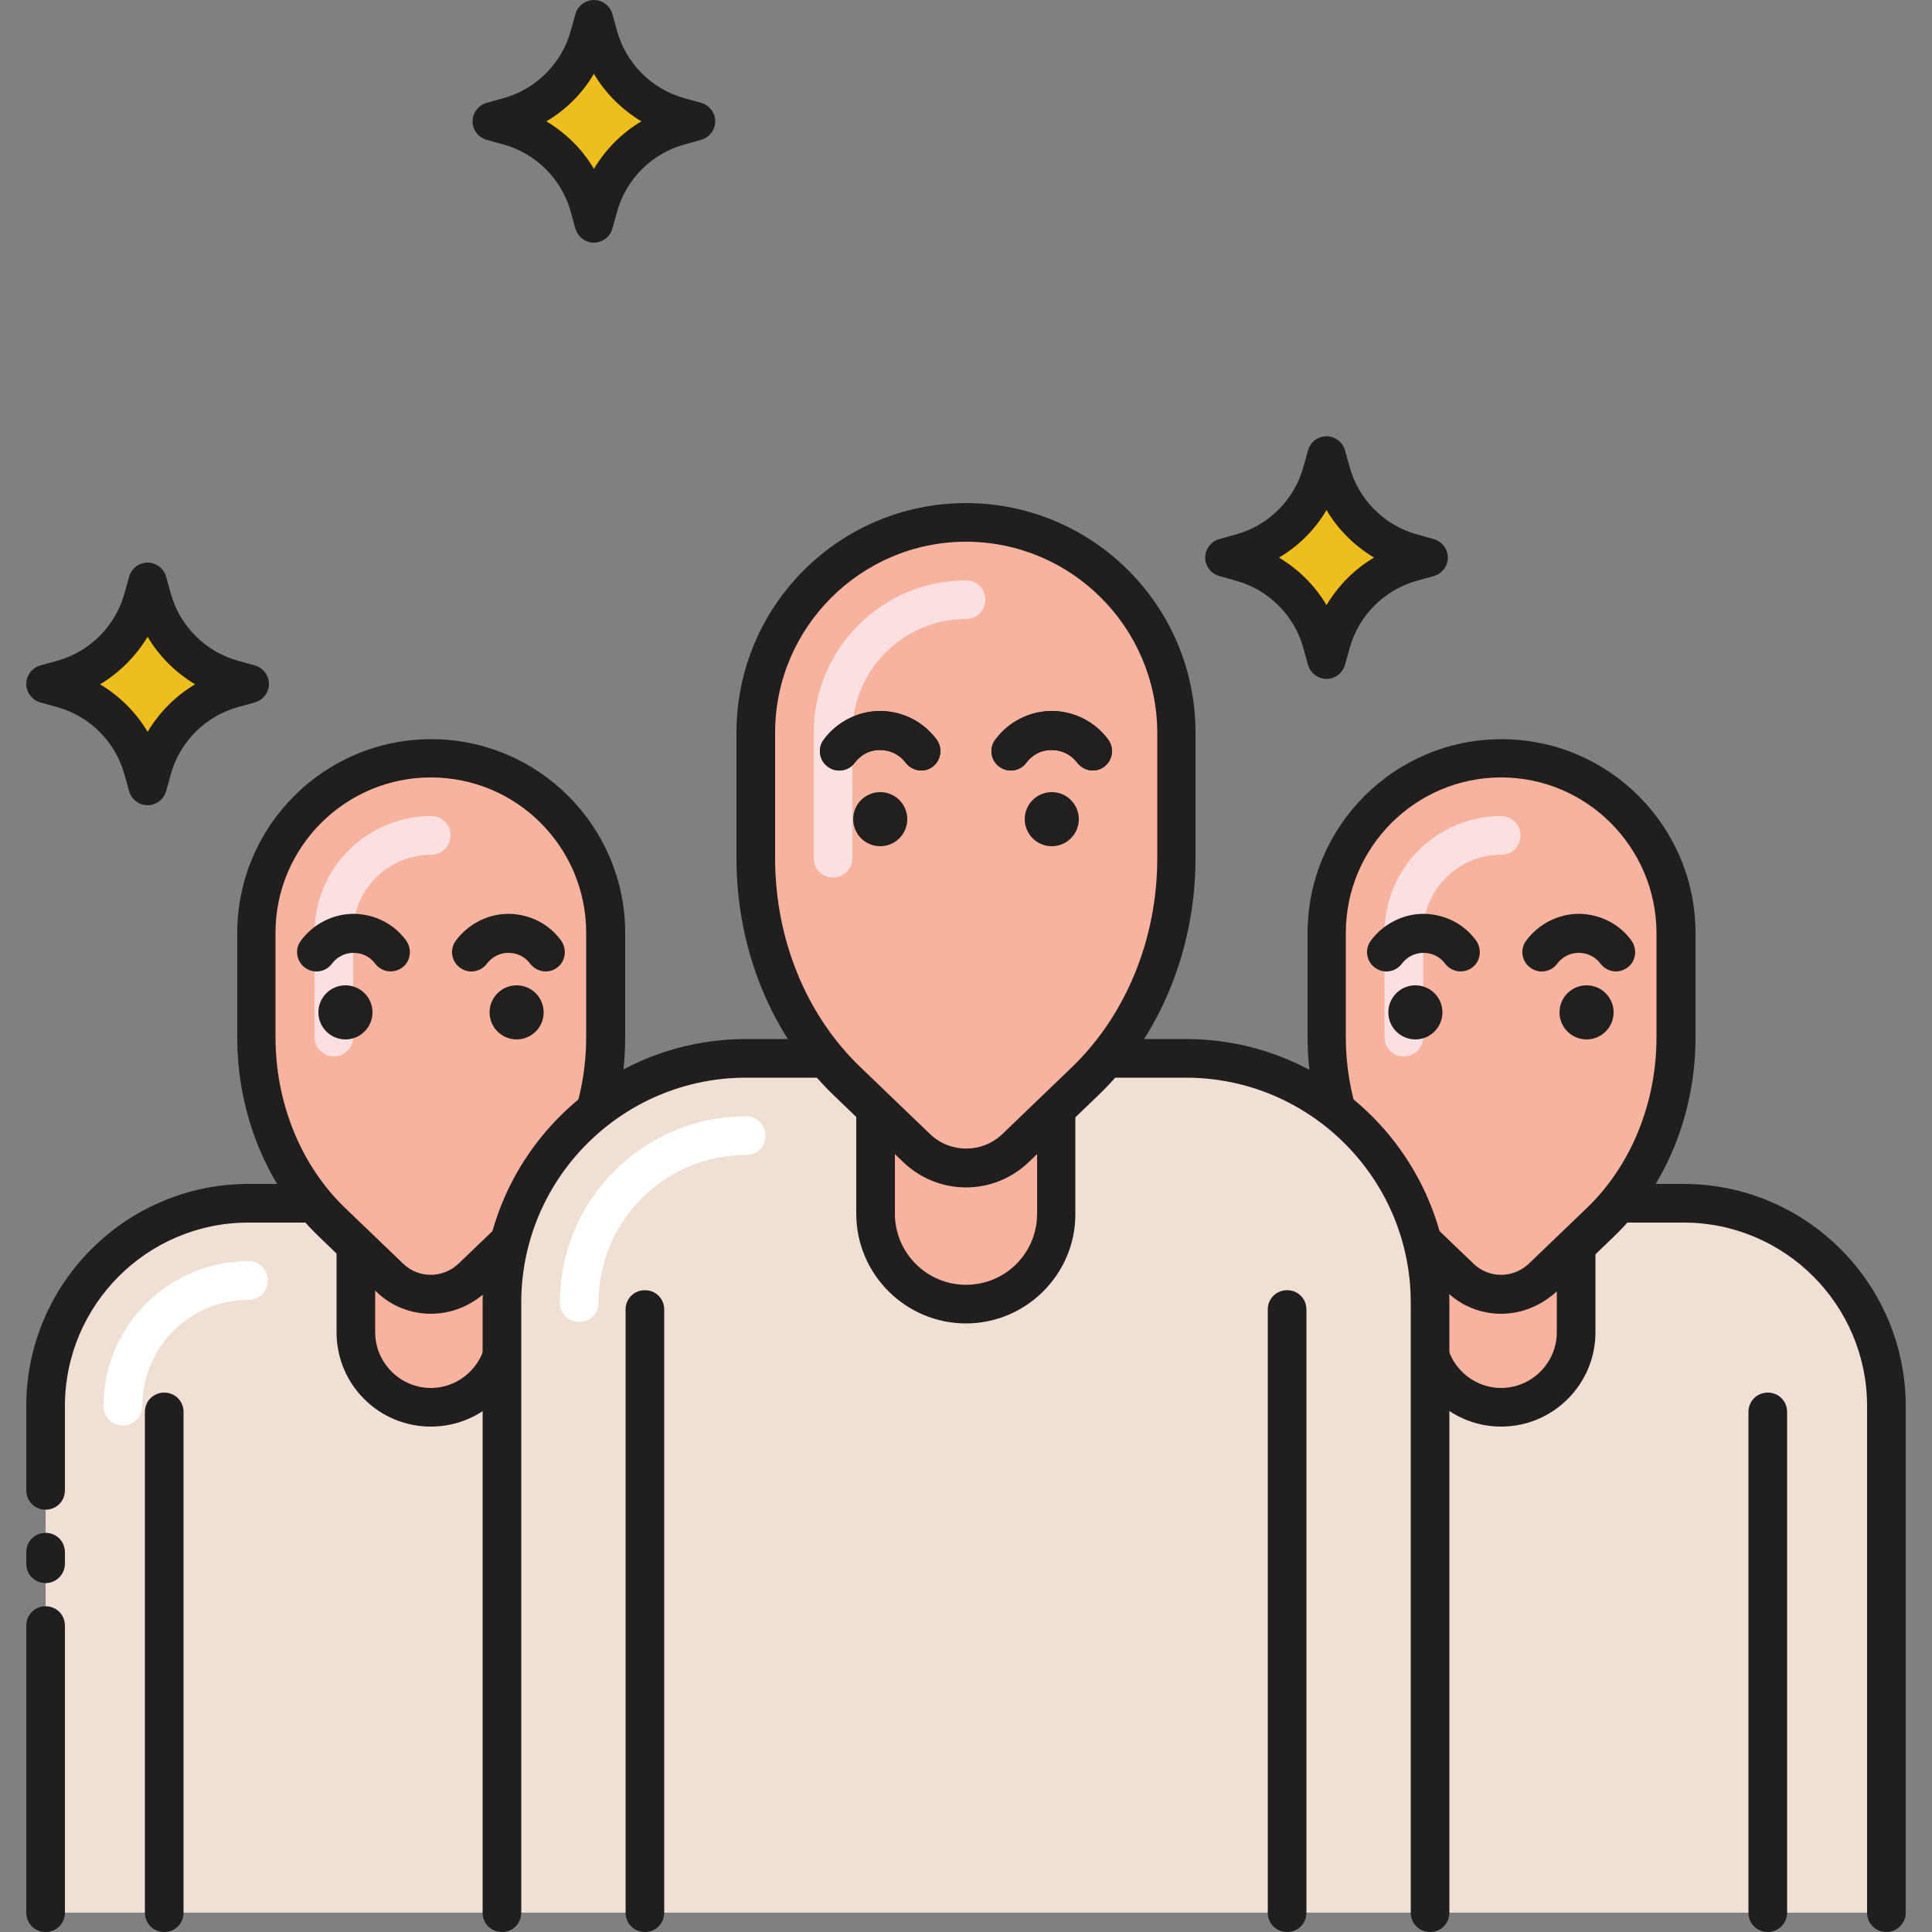
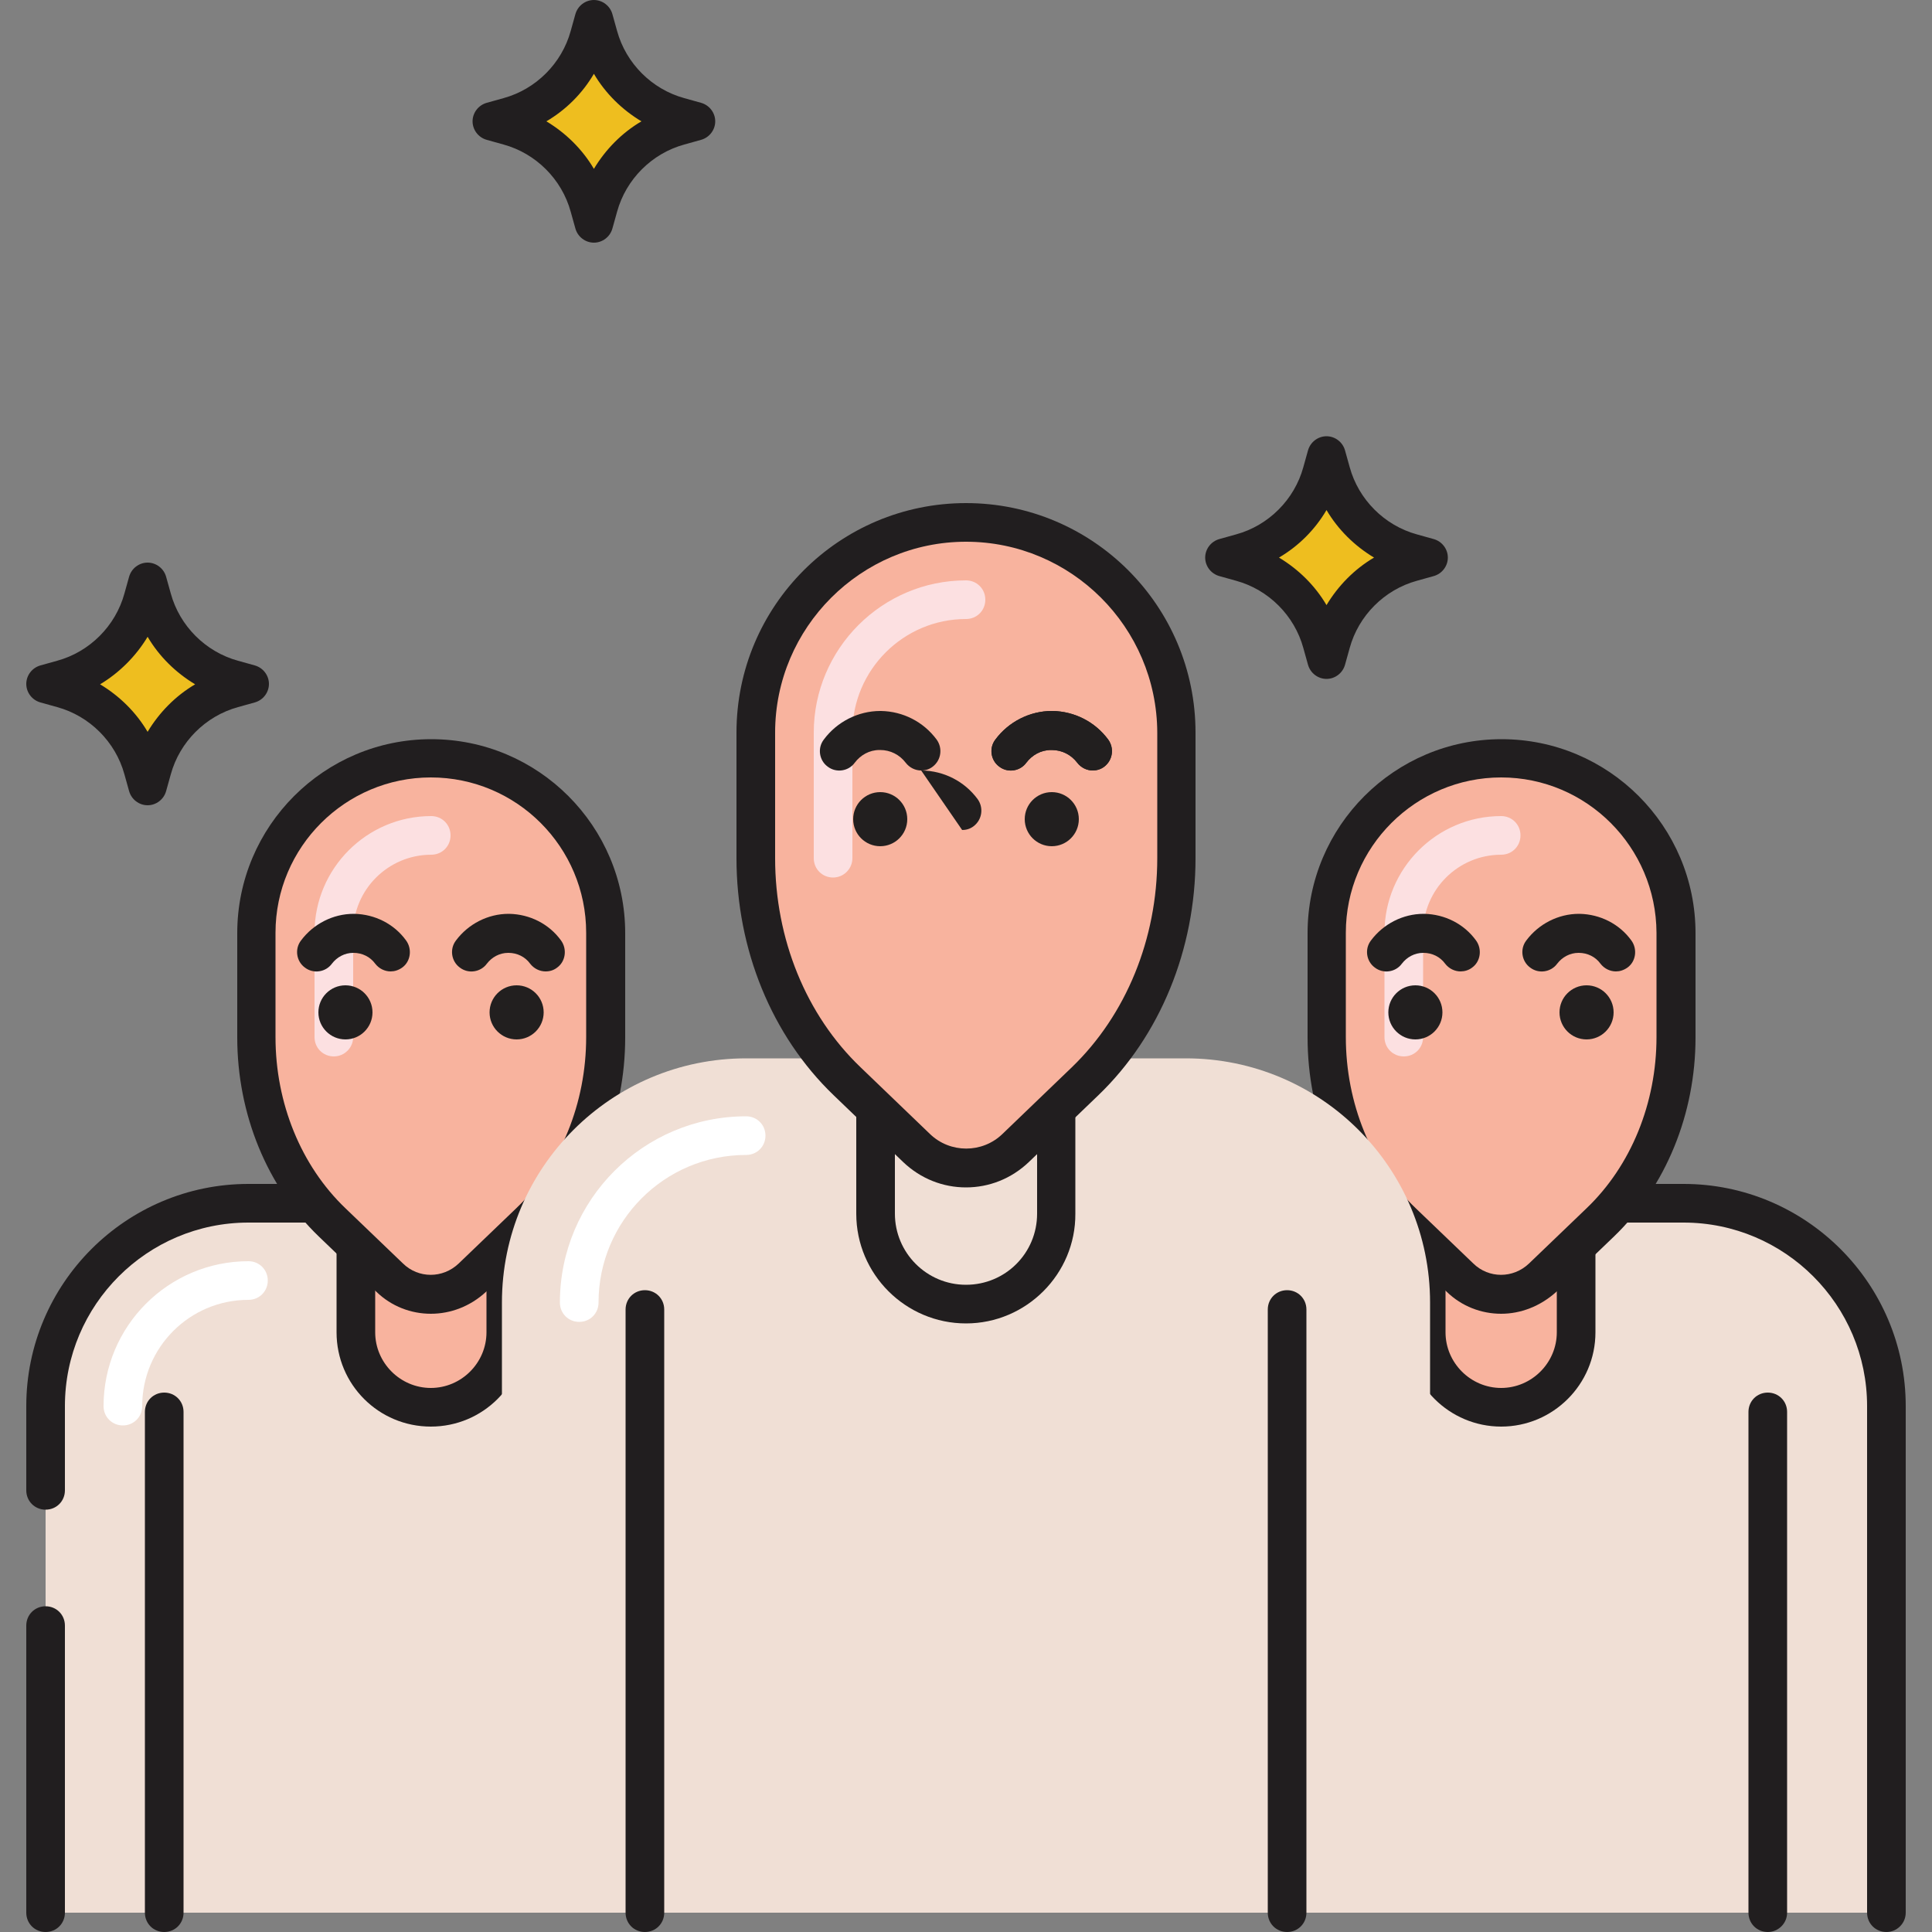
<svg xmlns="http://www.w3.org/2000/svg" viewBox="0 0 500 500" id="Layer_1">
  <rect x="0" y="0" width="500" height="500" fill="#808080" stroke="none" />
  <g>
    <path fill="#f0dfd5" d="m11.8 495v-131.1c0-29 23.5-52.5 52.5-52.5h94.5c29 0 52.5 23.5 52.5 52.5v131.1z" />
  </g>
  <g>
    <path fill="#fff" d="m31.8 368.9c-2.8 0-5-2.2-5-5 0-20.7 16.8-37.5 37.5-37.5 2.8 0 5 2.2 5 5s-2.2 5-5 5c-15.2 0-27.5 12.3-27.5 27.5 0 2.8-2.2 5-5 5z" />
  </g>
  <g>
    <path fill="#211e1f" d="m211.3 468.7c-2.8 0-5-2.2-5-5v-99.8c0-26.2-21.3-47.5-47.5-47.5h-94.5c-26.2 0-47.5 21.3-47.5 47.5v21.8c0 2.8-2.2 5-5 5s-5-2.2-5-5v-21.8c0-31.7 25.8-57.5 57.5-57.5h94.5c31.7 0 57.5 25.8 57.5 57.5v99.8c0 2.7-2.3 5-5 5z" />
  </g>
  <g>
-     <path fill="#211e1f" d="m11.8 409.7c-2.8 0-5-2.2-5-5v-3c0-2.8 2.2-5 5-5s5 2.2 5 5v3c0 2.7-2.2 5-5 5z" />
-   </g>
+     </g>
  <g>
    <path fill="#211e1f" d="m11.8 500c-2.8 0-5-2.2-5-5v-74.3c0-2.8 2.2-5 5-5s5 2.2 5 5v74.3c0 2.8-2.2 5-5 5z" />
  </g>
  <g>
    <path fill="#211e1f" d="m180.5 468.7c-2.8 0-5-2.2-5-5v-98.2c0-2.8 2.2-5 5-5s5 2.2 5 5v98.2c0 2.7-2.2 5-5 5z" />
  </g>
  <g>
    <path fill="#211e1f" d="m42.5 500c-2.8 0-5-2.2-5-5v-129.6c0-2.8 2.2-5 5-5s5 2.2 5 5v129.6c0 2.8-2.2 5-5 5z" />
  </g>
  <g>
    <path fill="#f8b39e" d="m111.5 364.2c-10.7 0-19.4-8.7-19.4-19.4v-41.5h38.8v41.5c0 10.7-8.7 19.4-19.4 19.4z" />
  </g>
  <g>
    <path fill="#211e1f" d="m111.5 369.2c-13.5 0-24.4-10.9-24.4-24.4v-41.5c0-2.8 2.2-5 5-5h38.8c2.8 0 5 2.2 5 5v41.5c0 13.5-10.9 24.4-24.4 24.4zm-14.4-60.9v36.5c0 7.9 6.5 14.4 14.4 14.4s14.4-6.5 14.4-14.4v-36.5z" />
  </g>
  <g>
    <path fill="#f8b39e" d="m137.1 316.3-14.9 14.4c-5.9 5.7-15.3 5.7-21.3 0l-14.9-14.4c-12.4-11.9-19.6-29.5-19.6-47.9v-27c0-24.9 20.2-45.2 45.2-45.2 24.9 0 45.2 20.2 45.2 45.2v27c-.1 18.4-7.3 36-19.7 47.9z" />
  </g>
  <g>
    <path fill="#211e1f" d="m111.5 340c-5.1 0-10.2-1.9-14.1-5.7l-14.9-14.3c-13.4-12.9-21.1-31.7-21.1-51.5v-27c0-27.7 22.5-50.2 50.2-50.2s50.2 22.5 50.2 50.2v27c0 19.8-7.7 38.6-21.1 51.5l-14.9 14.3c-4.1 3.8-9.2 5.7-14.3 5.7zm0-138.8c-22.1 0-40.2 18-40.2 40.2v27c0 17.1 6.6 33.3 18.1 44.3l14.9 14.3c4 3.9 10.3 3.9 14.4 0l14.9-14.3c11.5-11 18.1-27.2 18.1-44.3v-27c0-22.2-18-40.2-40.2-40.2z" />
  </g>
  <g>
    <path fill="#fce0e1" d="m86.4 273.4c-2.8 0-5-2.2-5-5v-27c0-16.6 13.5-30.2 30.2-30.2 2.8 0 5 2.2 5 5s-2.2 5-5 5c-11.1 0-20.2 9-20.2 20.2v27c0 2.8-2.3 5-5 5z" />
  </g>
  <g>
    <path fill="#f0dfd5" d="m288.7 495v-131.1c0-29 23.5-52.5 52.5-52.5h94.5c29 0 52.5 23.5 52.5 52.5v131.1z" />
  </g>
  <g>
    <path fill="#211e1f" d="m488.2 500c-2.8 0-5-2.2-5-5v-131.1c0-26.2-21.3-47.5-47.5-47.5h-94.5c-26.2 0-47.5 21.3-47.5 47.5v99.8c0 2.8-2.2 5-5 5s-5-2.2-5-5v-99.8c0-31.7 25.8-57.5 57.5-57.5h94.5c31.7 0 57.5 25.8 57.5 57.5v131.1c0 2.8-2.3 5-5 5z" />
  </g>
  <g>
    <path fill="#211e1f" d="m457.5 500c-2.8 0-5-2.2-5-5v-129.6c0-2.8 2.2-5 5-5s5 2.2 5 5v129.6c0 2.8-2.3 5-5 5z" />
  </g>
  <g>
    <path fill="#211e1f" d="m319.5 468.7c-2.8 0-5-2.2-5-5v-98.2c0-2.8 2.2-5 5-5s5 2.2 5 5v98.2c0 2.7-2.3 5-5 5z" />
  </g>
  <g>
    <path fill="#f8b39e" d="m388.5 364.2c-10.7 0-19.4-8.7-19.4-19.4v-41.5h38.8v41.5c0 10.7-8.7 19.4-19.4 19.4z" />
  </g>
  <g>
    <path fill="#211e1f" d="m388.5 369.2c-13.4 0-24.4-10.9-24.4-24.4v-41.5c0-2.8 2.2-5 5-5h38.8c2.8 0 5 2.2 5 5v41.5c0 13.5-11 24.4-24.4 24.4zm-14.4-60.9v36.5c0 7.9 6.5 14.4 14.4 14.4s14.4-6.5 14.4-14.4v-36.5z" />
  </g>
  <g>
    <path fill="#f8b39e" d="m414 316.3-14.9 14.4c-5.9 5.7-15.3 5.7-21.3 0l-14.9-14.4c-12.4-11.9-19.6-29.5-19.6-47.9v-27c0-24.9 20.2-45.2 45.2-45.2 24.9 0 45.2 20.2 45.2 45.2v27c-.1 18.4-7.2 36-19.7 47.9z" />
  </g>
  <g>
    <path fill="#211e1f" d="m388.5 340c-5.1 0-10.2-1.9-14.1-5.7l-14.9-14.3c-13.4-12.9-21.1-31.7-21.1-51.5v-27c0-27.7 22.5-50.2 50.2-50.2s50.2 22.5 50.2 50.2v27c0 19.8-7.7 38.6-21.1 51.5l-14.9 14.3c-4.2 3.8-9.3 5.7-14.3 5.7zm0-138.8c-22.1 0-40.2 18-40.2 40.2v27c0 17.1 6.6 33.3 18.1 44.3l14.9 14.3c4 3.9 10.3 3.9 14.4 0l14.9-14.3c11.5-11 18.1-27.2 18.1-44.3v-27c-.1-22.2-18.1-40.2-40.2-40.2z" />
  </g>
  <g>
    <path fill="#fce0e1" d="m363.3 273.4c-2.8 0-5-2.2-5-5v-27c0-16.6 13.5-30.2 30.2-30.2 2.8 0 5 2.2 5 5s-2.2 5-5 5c-11.1 0-20.2 9-20.2 20.2v27c0 2.8-2.2 5-5 5z" />
  </g>
  <g>
    <path fill="#eebe1f" d="m175.8 32.6 4.3-1.2-4.3-1.2c-10.2-2.8-18.1-10.8-20.9-20.9l-1.2-4.3-1.2 4.3c-2.8 10.2-10.7 18.1-20.9 20.9l-4.3 1.2 4.3 1.2c10.2 2.8 18.1 10.8 20.9 20.9l1.2 4.3 1.2-4.3c2.8-10.2 10.7-18.1 20.9-20.9z" />
  </g>
  <g>
    <path fill="#211e1f" d="m153.7 62.8c-2.2 0-4.2-1.5-4.8-3.7l-1.2-4.3c-2.3-8.4-9-15.1-17.4-17.4l-4.3-1.2c-2.2-.6-3.7-2.6-3.7-4.8s1.5-4.2 3.7-4.8l4.3-1.2c8.4-2.3 15.1-9 17.4-17.4l1.2-4.3c.6-2.2 2.6-3.7 4.8-3.7s4.2 1.5 4.8 3.7l1.2 4.3c2.3 8.4 9 15.1 17.4 17.4l4.3 1.2c2.2.6 3.7 2.6 3.7 4.8s-1.5 4.2-3.7 4.8l-4.3 1.2c-8.4 2.3-15.1 9-17.4 17.4l-1.2 4.3c-.6 2.2-2.6 3.7-4.8 3.7zm-12.3-31.4c5 3 9.3 7.2 12.3 12.3 3-5 7.2-9.3 12.3-12.3-5-3-9.3-7.2-12.3-12.3-3 5.1-7.2 9.3-12.3 12.3z" />
  </g>
  <g>
    <path fill="#eebe1f" d="m365.4 145.5 4.3-1.2-4.3-1.2c-10.2-2.8-18.1-10.8-20.9-20.9l-1.2-4.3-1.2 4.3c-2.8 10.2-10.7 18.1-20.9 20.9l-4.3 1.2 4.3 1.2c10.2 2.8 18.1 10.8 20.9 20.9l1.2 4.3 1.2-4.3c2.8-10.1 10.7-18.1 20.9-20.9z" />
  </g>
  <g>
    <path fill="#211e1f" d="m343.3 175.7c-2.2 0-4.2-1.5-4.8-3.7l-1.2-4.3c-2.3-8.4-9-15.1-17.4-17.4l-4.3-1.2c-2.2-.6-3.7-2.6-3.7-4.8s1.5-4.2 3.7-4.8l4.3-1.2c8.4-2.3 15.1-9 17.4-17.4l1.2-4.3c.6-2.2 2.6-3.7 4.8-3.7s4.2 1.5 4.8 3.7l1.2 4.3c2.3 8.4 9 15.1 17.4 17.4l4.3 1.2c2.2.6 3.7 2.6 3.7 4.8s-1.5 4.2-3.7 4.8l-4.3 1.2c-8.4 2.3-15.1 9-17.4 17.4l-1.2 4.3c-.6 2.2-2.6 3.7-4.8 3.7zm-12.3-31.4c5 3 9.3 7.2 12.3 12.3 3-5 7.2-9.3 12.3-12.3-5-3-9.3-7.2-12.3-12.3-3 5.1-7.2 9.3-12.3 12.3z" />
  </g>
  <g>
    <path fill="#f0dfd5" d="m129.9 495v-157.9c0-34.9 28.3-63.2 63.2-63.2h113.8c34.9 0 63.2 28.3 63.2 63.2v157.9z" />
  </g>
  <g>
    <path fill="#fff" d="m149.9 342.1c-2.8 0-5-2.2-5-5 0-26.6 21.6-48.2 48.2-48.2 2.8 0 5 2.2 5 5s-2.2 5-5 5c-21.1 0-38.2 17.1-38.2 38.2 0 2.8-2.2 5-5 5z" />
  </g>
  <g>
-     <path fill="#211e1f" d="m370.1 500c-2.8 0-5-2.2-5-5v-157.9c0-32.1-26.1-58.2-58.2-58.2h-113.8c-32.1 0-58.2 26.1-58.2 58.2v157.9c0 2.8-2.2 5-5 5s-5-2.2-5-5v-157.9c0-37.6 30.6-68.2 68.2-68.2h113.8c37.6 0 68.2 30.6 68.2 68.2v157.9c0 2.8-2.2 5-5 5z" />
-   </g>
+     </g>
  <g>
    <path fill="#211e1f" d="m333.1 500c-2.8 0-5-2.2-5-5v-156.1c0-2.8 2.2-5 5-5s5 2.2 5 5v156.1c0 2.8-2.2 5-5 5z" />
  </g>
  <g>
    <path fill="#211e1f" d="m166.9 500c-2.8 0-5-2.2-5-5v-156.1c0-2.8 2.2-5 5-5s5 2.2 5 5v156.1c0 2.8-2.2 5-5 5z" />
  </g>
  <g>
-     <path fill="#f8b39e" d="m250 337.5c-12.9 0-23.4-10.5-23.4-23.4v-50h46.7v50c.1 12.9-10.4 23.4-23.3 23.4z" />
-   </g>
+     </g>
  <g>
    <path fill="#211e1f" d="m250 342.5c-15.6 0-28.4-12.7-28.4-28.4v-50c0-2.8 2.2-5 5-5h46.7c2.8 0 5 2.2 5 5v50c.1 15.6-12.7 28.4-28.3 28.4zm-18.4-73.4v45c0 10.1 8.2 18.4 18.4 18.4s18.4-8.2 18.4-18.4v-45z" />
  </g>
  <g>
    <path fill="#f8b39e" d="m280.8 279.8-18 17.3c-7.2 6.9-18.5 6.9-25.6 0l-18-17.3c-15-14.4-23.6-35.5-23.6-57.7v-32.5c0-30 24.4-54.4 54.4-54.4 30 0 54.4 24.4 54.4 54.4v32.5c0 22.2-8.6 43.3-23.6 57.7z" />
  </g>
  <g>
    <path fill="#211e1f" d="m250 307.3c-5.9 0-11.7-2.2-16.3-6.6l-18-17.3c-16-15.4-25.1-37.7-25.1-61.3v-32.5c0-32.8 26.6-59.4 59.4-59.4s59.4 26.6 59.4 59.4v32.5c0 23.6-9.2 46-25.1 61.3l-18 17.3c-4.6 4.4-10.4 6.6-16.3 6.6zm0-167.1c-27.2 0-49.4 22.2-49.4 49.4v32.5c0 20.9 8 40.6 22.1 54.1l18 17.3c5.2 5 13.5 5 18.7 0l18-17.3c14-13.5 22.1-33.2 22.1-54.1v-32.5c-.1-27.3-22.3-49.4-49.5-49.4z" />
  </g>
  <g>
    <path fill="#fce0e1" d="m215.6 227.1c-2.8 0-5-2.2-5-5v-32.5c0-21.7 17.7-39.4 39.4-39.4 2.8 0 5 2.2 5 5s-2.2 5-5 5c-16.2 0-29.4 13.2-29.4 29.4v32.5c0 2.7-2.2 5-5 5z" />
  </g>
  <g>
    <path fill="#eebe1f" d="m60.2 178.2 4.3-1.2-4.3-1.2c-10.2-2.8-18.1-10.8-20.9-20.9l-1.2-4.3-1.2 4.3c-2.8 10.2-10.7 18.1-20.9 20.9l-4.3 1.2 4.3 1.2c10.2 2.8 18.1 10.8 20.9 20.9l1.2 4.3 1.2-4.3c2.9-10.1 10.8-18 20.9-20.9z" />
  </g>
  <g>
    <path fill="#211e1f" d="m38.2 208.4c-2.2 0-4.2-1.5-4.8-3.7l-1.2-4.3c-2.3-8.4-9-15.1-17.4-17.4l-4.3-1.2c-2.2-.6-3.7-2.6-3.7-4.8s1.5-4.2 3.7-4.8l4.3-1.2c8.4-2.3 15.1-9 17.4-17.4l1.2-4.3c.6-2.2 2.6-3.7 4.8-3.7s4.2 1.5 4.8 3.7l1.2 4.3c2.3 8.4 9 15.1 17.4 17.4l4.3 1.2c2.2.6 3.7 2.6 3.7 4.8s-1.5 4.2-3.7 4.8l-4.3 1.2c-8.4 2.3-15.1 9-17.4 17.4l-1.2 4.3c-.6 2.2-2.6 3.7-4.8 3.7zm-12.3-31.3c5 3 9.3 7.2 12.3 12.3 3-5 7.2-9.3 12.3-12.3-5-3-9.3-7.2-12.3-12.3-3 5-7.3 9.3-12.3 12.3z" />
  </g>
  <g>
    <path fill="#221f1f" d="m238.4 199.4c-1.5 0-3-.7-4-2-1.6-2.1-4-3.3-6.6-3.3-.1 0-.1 0-.2 0-2.6 0-4.9 1.3-6.4 3.3-1.6 2.2-4.8 2.7-7 1-2.2-1.6-2.7-4.8-1-7 3.4-4.6 8.9-7.4 14.6-7.4h.2c5.7.1 11 2.8 14.4 7.4 1.6 2.2 1.2 5.3-1 7-.9.7-1.9 1-3 1z" />
  </g>
  <g>
    <circle r="7" fill="#221f1f" cy="212" cx="227.8" />
  </g>
  <g>
    <circle r="7" fill="#221f1f" cy="212" cx="272.2" />
  </g>
  <g>
    <circle r="7" fill="#221f1f" cy="262" cx="89.4" />
  </g>
  <g>
    <circle r="7" fill="#221f1f" cy="262" cx="133.7" />
  </g>
  <g>
    <circle r="7" fill="#221f1f" cy="262" cx="366.3" />
  </g>
  <g>
    <circle r="7" fill="#221f1f" cy="262" cx="410.6" />
  </g>
  <g>
    <path fill="#221f1f" d="m282.8 199.4c-1.5 0-3-.7-4-2-1.6-2.1-4-3.3-6.6-3.3-.1 0-.1 0-.2 0-2.6 0-4.9 1.3-6.4 3.3-1.6 2.2-4.8 2.7-7 1-2.2-1.6-2.7-4.8-1-7 3.4-4.6 8.9-7.4 14.6-7.4h.2c5.7.1 11 2.8 14.4 7.4 1.6 2.2 1.2 5.3-1 7-.9.7-2 1-3 1z" />
  </g>
  <g>
-     <path fill="#221f1f" d="m238.4 199.4c-1.5 0-3-.7-4-2-1.6-2.1-4-3.3-6.6-3.3-.1 0-.1 0-.2 0-2.6 0-4.9 1.3-6.4 3.3-1.6 2.2-4.8 2.7-7 1-2.2-1.6-2.7-4.8-1-7 3.4-4.6 8.9-7.4 14.6-7.4h.2c5.7.1 11 2.8 14.4 7.4 1.6 2.2 1.2 5.3-1 7-.9.7-1.9 1-3 1z" />
+     <path fill="#221f1f" d="m238.4 199.4h.2c5.7.1 11 2.8 14.4 7.4 1.6 2.2 1.2 5.3-1 7-.9.7-1.9 1-3 1z" />
  </g>
  <g>
    <path fill="#221f1f" d="m282.8 199.4c-1.5 0-3-.7-4-2-1.6-2.1-4-3.3-6.6-3.3-.1 0-.1 0-.2 0-2.6 0-4.9 1.3-6.4 3.3-1.6 2.2-4.8 2.7-7 1-2.2-1.6-2.7-4.8-1-7 3.4-4.6 8.9-7.4 14.6-7.4h.2c5.7.1 11 2.8 14.4 7.4 1.6 2.2 1.2 5.3-1 7-.9.7-2 1-3 1z" />
  </g>
  <g>
    <path fill="#221f1f" d="m101.1 251.4c-1.5 0-3-.7-4-2-1.3-1.8-3.4-2.8-5.6-2.8h-.1c-2.2 0-4.2 1.1-5.5 2.8-1.6 2.2-4.8 2.7-7 1-2.2-1.6-2.7-4.8-1-7 3.2-4.3 8.3-6.9 13.6-6.9h.2c5.3.1 10.3 2.6 13.4 6.9 1.6 2.2 1.2 5.4-1 7-1 .7-2 1-3 1z" />
  </g>
  <g>
    <path fill="#221f1f" d="m141.2 251.4c-1.5 0-3-.7-4-2-1.3-1.8-3.4-2.8-5.6-2.8h-.1c-2.2 0-4.2 1.1-5.5 2.8-1.6 2.2-4.8 2.7-7 1-2.2-1.6-2.7-4.8-1-7 3.2-4.3 8.3-6.9 13.6-6.9h.2c5.3.1 10.3 2.6 13.4 6.9 1.6 2.2 1.2 5.4-1 7-.9.7-1.9 1-3 1z" />
  </g>
  <g>
    <path fill="#221f1f" d="m378 251.4c-1.5 0-3-.7-4-2-1.3-1.8-3.4-2.8-5.6-2.8h-.1c-2.2 0-4.2 1.1-5.5 2.8-1.6 2.2-4.8 2.7-7 1-2.2-1.6-2.7-4.8-1-7 3.2-4.3 8.3-6.9 13.6-6.9h.2c5.3.1 10.3 2.6 13.4 6.9 1.6 2.2 1.2 5.4-1 7-.9.7-2 1-3 1z" />
  </g>
  <g>
    <path fill="#221f1f" d="m418.2 251.4c-1.5 0-3-.7-4-2-1.3-1.8-3.4-2.8-5.6-2.8h-.1c-2.2 0-4.2 1.1-5.5 2.8-1.6 2.2-4.8 2.7-7 1-2.2-1.6-2.7-4.8-1-7 3.2-4.3 8.3-6.9 13.6-6.9h.2c5.3.1 10.3 2.6 13.4 6.9 1.6 2.2 1.2 5.4-1 7-1 .7-2 1-3 1z" />
  </g>
</svg>